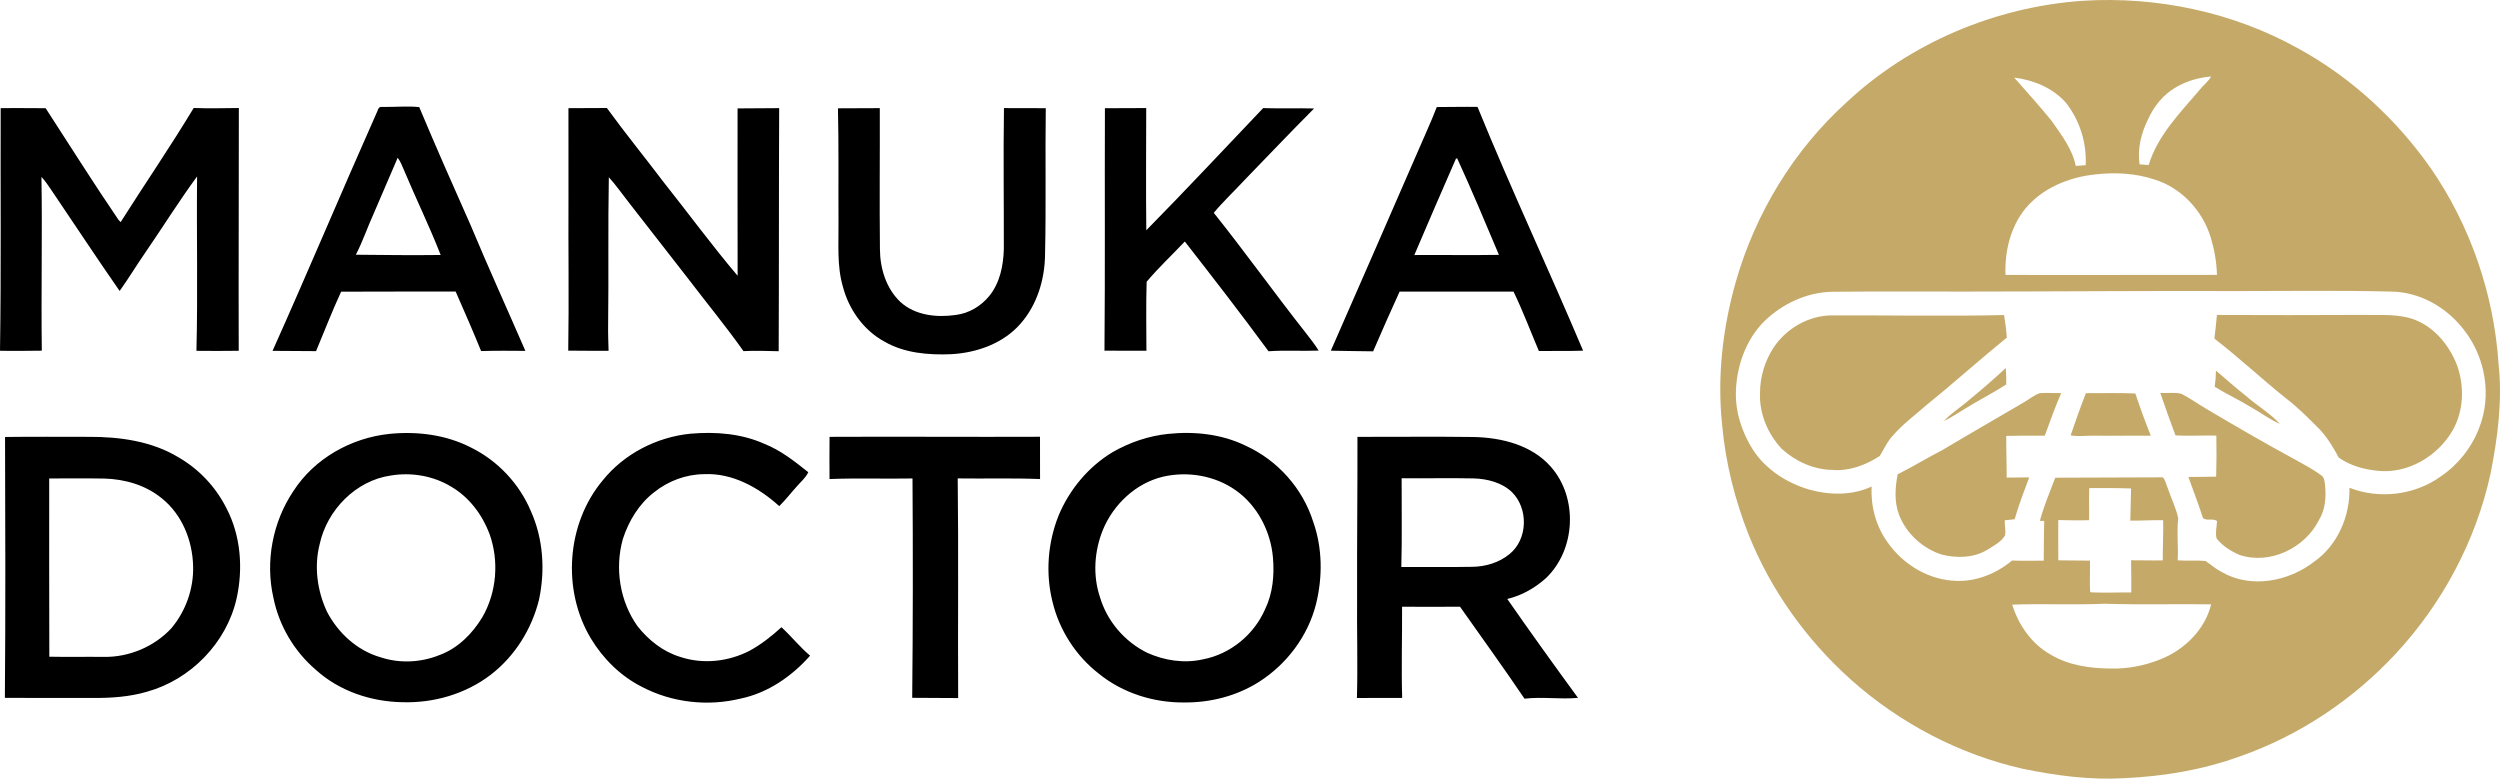
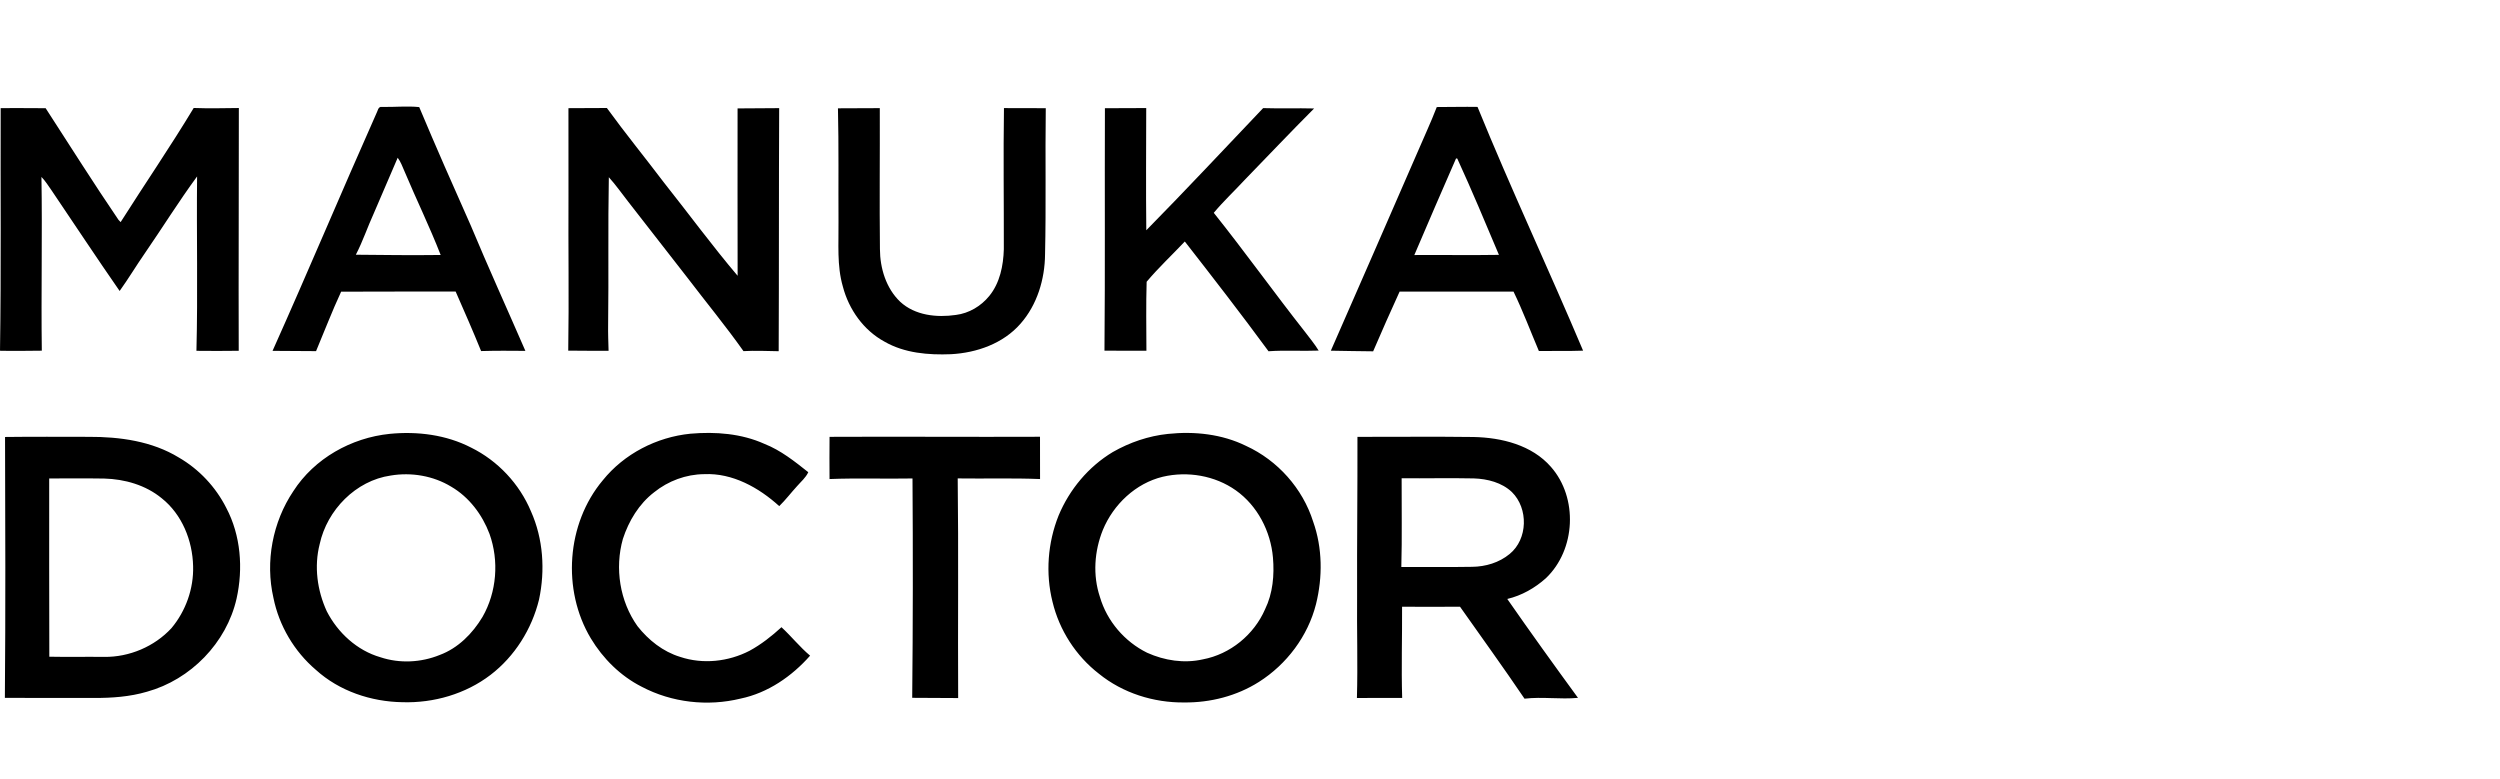
<svg xmlns="http://www.w3.org/2000/svg" viewBox="0 0 1458.37 454.22">
  <defs>
    <style>.cls-1{fill:#c5a968}</style>
  </defs>
-   <path class="cls-1" d="M1214.86.46c43.7-2.73 88.33 6.73 126.56 28.23 30.44 16.77 56.54 40.98 76.51 69.35 23.19 33.58 36.91 73.59 39.6 114.3 2.33 21.41-.51 42.98-4.68 63.98-8.59 39.3-28.21 75.95-55.6 105.35-24.84 26.6-56.02 47.48-90.43 59.49-21.65 7.9-44.61 11.75-67.58 12.78-19.8 1.17-39.6-1.44-58.97-5.41-37.26-8.36-72.13-26.7-100.59-52.09-25.87-23.19-46.65-52.17-59.59-84.46-8.02-20.33-13.42-41.74-15.43-63.52-3.05-28.23.19-56.92 7.95-84.16 11.39-39.86 33.76-76.7 64.53-104.57 37.25-34.87 86.93-55.7 137.72-59.27m54.51 50.44c-7.34 4.14-12.83 11.03-16.27 18.64-4.05 8.06-6.34 17.32-4.98 26.33 1.75.13 3.52.29 5.3.41 5.2-17.24 18.25-30.36 29.64-43.74 2.11-2.77 5.09-4.85 6.82-7.93-7.16.63-14.31 2.6-20.51 6.29m-94.39-5.62c7.32 8.29 14.74 16.5 21.72 25.08 5.71 8.19 12.15 16.41 14.18 26.43 1.91-.15 3.84-.29 5.78-.43.7-12.99-3.47-26.27-11.55-36.46-7.59-8.6-18.91-13.29-30.13-14.62m46.97 56.5c-15.24 1.63-30.64 7.99-40.56 20.03-8.67 10.79-12.02 24.94-11.48 38.59 41.11-.01 82.23.04 123.35-.04-.21-7.38-1.5-14.73-3.62-21.81-4.76-15.62-17.18-29.11-32.96-33.88-11.14-3.7-23.14-4.25-34.73-2.89m-73.14 68.31c-26.34.1-52.68-.19-79.02.1-14-.02-27.65 5.81-38.13 14.94-12.09 10.45-18.26 26.48-18.99 42.19-.61 12.41 3.31 24.74 9.96 35.13 7.51 11.55 19.81 19.33 32.87 23.17 11.81 3.3 25.07 3.48 36.32-1.81-.62 11.4 2.48 23.04 9.15 32.35 8.99 12.99 23.93 22.15 39.9 22.67 11.99.57 23.74-4.25 32.87-11.85 6.16.22 12.32.13 18.48.06.07-7.72.02-15.44.25-23.15-.63-.02-1.89-.04-2.52-.06 2.32-8.6 5.84-16.83 8.97-25.16 20.93-.11 41.86-.12 62.79-.22 1.62 1.91 2.04 4.61 3.06 6.88 1.88 5.71 4.69 11.14 5.89 17.05-.98 8.13.19 16.32-.32 24.48 5.41.43 10.87-.14 16.28.38 3.18 2.2 6.1 4.81 9.61 6.55 16.89 9.71 38.95 5.42 53.81-6.2 13.66-9.62 20.91-26.57 20.5-43.04 17.32 6.77 37.87 4.35 53.04-6.45 10.21-6.87 18.2-16.87 22.6-28.36 7.5-18.82 3.75-41.26-8.7-57.11-10-13.24-25.87-22.4-42.66-22.54-29.68-.73-59.37-.32-89.05-.3-52.32-.2-104.64.28-156.96.3m69.97 114.64c-.32 6.23.05 12.48-.12 18.72-5.99.18-11.98.06-17.97-.07-.03 7.83-.06 15.66.03 23.49 6.15.09 12.3.07 18.46.18.1 6-.2 12.01.09 18l.49.5c7.82.35 15.68 0 23.52.07.02-6.26-.01-12.52-.12-18.78 6.16-.04 12.32.2 18.48.07-.03-7.82.41-15.64.24-23.45-6.39-.09-12.78.29-19.16.27.2-6.26.26-12.52.43-18.78-8.12-.28-16.25-.23-24.37-.22m-44.95 67.99c3.7 11.95 11.32 22.92 22.36 29.13 10.65 6.39 23.32 8.11 35.54 8.15 9.95.22 19.9-1.84 29.1-5.59 13.68-5.63 25.5-17.23 29.04-31.87-20.7-.3-41.41.33-62.09-.35-17.97.79-35.99-.14-53.95.53" />
-   <path class="cls-1" d="M1293.24 183.73c28.19.11 56.39.14 84.58-.02 8.97.25 18.11-.6 26.91 1.57 13.75 3.45 23.89 15.31 28.73 28.19 4.21 12.23 3.74 26.28-2.74 37.64-8.73 15.08-26.25 25.48-43.89 23.51-7.92-.82-16.06-3.01-22.54-7.73-3.23-5.92-6.68-11.81-11.39-16.69-6.13-6.18-12.27-12.4-19.2-17.69-14.23-11.37-27.53-23.85-41.94-35 .6-4.58 1.04-9.18 1.48-13.78m-258.76 19.24c7.44-11.38 20.63-18.99 34.32-19 33.42-.1 66.85.57 100.26-.18.71 4.36 1.34 8.74 1.61 13.16-15.67 12.7-30.65 26.23-46.34 38.9-6.71 5.94-14.02 11.24-19.93 18.02-3.38 3.53-5.34 8.05-7.86 12.14-8.17 5.32-17.89 8.99-27.79 8.11-10.95-.21-21.44-5.02-29.43-12.35-8.13-8.67-13.08-20.53-12.63-32.48.02-9.29 2.78-18.52 7.79-26.32m114.28 30.27c7.3-5.95 14.39-12.16 21.31-18.54.2 3.19.36 6.39.24 9.59-7.89 5.1-16.33 9.31-24.31 14.3-3.97 2.45-7.87 5.02-12.07 7.06 4.37-4.76 10.02-8.12 14.83-12.41m143.92-16.99c5.87 4.85 11.48 10.03 17.51 14.7 6.4 5.68 13.95 10 19.79 16.32-5.86-2.49-10.98-6.46-16.53-9.54-7.01-4.33-14.51-7.79-21.51-12.13.46-3.1.69-6.22.74-9.35m-112.31 18.6c3.17-1.81 6.02-4.26 9.51-5.49 4.16-.33 8.34.03 12.52-.04-3.55 8.13-6.56 16.49-9.57 24.83-7.5-.04-14.99-.04-22.48.14-.08 8.1.29 16.2.24 24.31 4.38.03 8.75-.13 13.14-.11-3.01 8.08-6.12 16.12-8.49 24.42-1.93.22-3.86.41-5.77.59-.16 2.94.78 5.94.16 8.83-2.16 3.75-6.28 5.8-9.81 8.06-7.94 5.12-18.1 5.35-27.03 3.15-11.16-3.56-20.79-12.27-24.98-23.27-2.9-7.52-2.29-15.82-.82-23.58 8.85-4.44 17.31-9.63 26.12-14.16 15.66-9.38 31.52-18.42 47.26-27.68m36.44-5.49c9.61.01 19.23-.21 28.84.16 2.75 8.31 5.78 16.55 9.03 24.68-10.64-.19-21.27.12-31.9-.04-4.97-.17-9.95.66-14.87-.18 2.83-8.25 5.68-16.5 8.9-24.62m43.4-.15c4.07.27 8.28-.48 12.27.48 5.38 2.78 10.3 6.36 15.55 9.39 16.8 9.97 33.73 19.74 50.91 29.06 5.1 2.82 10.27 5.58 15.01 9.01 2.04 1.29 2.13 3.92 2.38 6.08.69 6.82.11 14.1-3.54 20.08-8.18 16.46-28.79 26.39-46.55 20.34-4.96-2.21-9.86-5.24-13.21-9.58-.81-3.28.08-6.74.29-10.06-2.37-1.99-6.22.23-8.26-1.95-2.58-8.02-5.64-15.88-8.46-23.81 5.39-.08 10.79-.06 16.2-.21.23-7.98.24-15.96.1-23.94-7.94-.2-15.89.31-23.82-.09-3.06-8.23-6.07-16.47-8.87-24.8" />
  <path d="M219.55 66.19c.82-1.34.96-4.1 3.1-3.82 7.3.18 14.62-.64 21.9.1 9.71 23.11 19.81 46.06 30.02 68.96 10.26 24.58 21.3 48.82 31.91 73.25-8.61-.09-17.22-.13-25.83.11-4.73-11.66-9.79-23.19-14.85-34.71-22.27.04-44.53-.06-66.8.07-5.3 11.38-9.75 23.12-14.63 34.68-8.46-.11-16.92-.12-25.38-.16 20.61-45.97 40.08-92.45 60.56-138.48m12.44 25.82c-4.69 10.83-9.36 21.67-13.98 32.53-3.64 7.95-6.39 16.29-10.43 24.05 16.49.16 32.99.37 49.48.15-6.42-16.48-14.2-32.39-21.05-48.69-1.21-2.74-2.2-5.62-4.02-8.04m606.15-29.57c7.92 0 15.85-.21 23.77-.08 19.49 47.84 41.49 94.61 61.58 142.19-8.6.31-17.2.1-25.8.19-4.9-11.56-9.31-23.33-14.78-34.63-22.16.04-44.31.05-66.46.01-5.3 11.53-10.39 23.16-15.43 34.82-8.23-.06-16.46-.24-24.68-.37 16.71-38.25 33.53-76.46 50.12-114.77 3.87-9.12 8.12-18.1 11.68-27.36m11.24 29.98c-8.16 18.76-16.36 37.51-24.34 56.35 16.45-.13 32.91.18 49.36-.1-7.94-18.8-15.79-37.65-24.31-56.19-.18-.02-.53-.04-.71-.06M.39 63.06c8.75 0 17.49-.02 26.24.06 14.09 21.75 27.91 43.68 42.48 65.11.32.33.94 1.01 1.26 1.34 14.1-22.26 29.02-44 42.62-66.58 8.78.32 17.56.13 26.34.02.05 47.21-.24 94.41-.07 141.62-8.22.08-16.45.15-24.67.02.86-33.9.02-67.82.38-101.72-10.71 14.57-20.25 29.98-30.52 44.87-5.01 7.23-9.53 14.79-14.66 21.94-13.48-19.4-26.48-39.13-39.72-58.7-1.89-2.66-3.6-5.48-5.89-7.83.56 33.78-.24 67.58.21 101.36-8.13.06-16.26.23-24.39.04.72-47.18.22-94.37.39-141.55m331.21.04c7.47-.02 14.95-.1 22.42-.1 10.77 14.83 22.37 29.04 33.42 43.65 14.32 18.04 27.95 36.63 42.85 54.22-.07-32.54-.04-65.09-.03-97.63 8.09.01 16.18-.16 24.27-.16-.23 47.27-.07 94.54-.29 141.8-6.85-.1-13.7-.44-20.53-.05-10.37-14.66-21.81-28.51-32.68-42.79-11.55-14.76-23.05-29.56-34.55-44.36-3.75-4.78-7.23-9.79-11.32-14.3-.55 28.64-.03 57.3-.41 85.94-.09 5.11.13 10.22.26 15.33-7.85.03-15.69-.06-23.53-.11.48-30.09-.03-60.19.14-90.28.1-17.06-.11-34.11-.02-51.16m157.22.08c8.14-.09 16.28-.04 24.41-.1.1 27.4-.23 54.81.08 82.21.04 11.15 3.56 22.85 11.79 30.71 8.63 8.02 21.34 9.35 32.53 7.71 7.63-.95 14.64-5.13 19.46-11.06 6.21-7.61 8.22-17.72 8.49-27.3.06-27.43-.33-54.87.08-82.3 8.13.08 16.26-.04 24.39.06-.38 28.4.22 56.83-.42 85.24-.12 14.52-4.59 29.44-14.31 40.47-10.1 11.58-25.54 17-40.56 17.8-13.2.53-27.09-.6-38.77-7.32-12.21-6.61-20.83-18.8-24.3-32.11-3.58-12.3-2.38-25.22-2.55-37.85-.13-22.05.19-44.11-.32-66.16m155.73-.08c8.03.07 16.07-.07 24.1-.08-.01 23.77-.24 47.54.04 71.3 23.06-23.42 45.5-47.46 68.16-71.26 9.91.32 19.82-.06 29.73.21-13.64 13.67-26.93 27.7-40.39 41.56-6 6.48-12.47 12.53-18.14 19.31 18.24 22.83 35.23 46.64 53.33 69.59 2.67 3.55 5.54 6.97 7.86 10.78-9.75.4-19.52-.32-29.25.39-15.88-21.64-32.33-42.86-48.83-64.03-7.4 7.84-15.33 15.24-22.27 23.49-.4 13.4-.17 26.83-.13 40.25-8.16.01-16.31-.06-24.47-.05.42-47.15.08-94.31.26-141.46M227.32 253.09c16.16-1.59 32.97.51 47.52 8.02 15.57 7.69 28.2 21.16 34.9 37.18 7.16 16.04 8.35 34.39 4.7 51.48-4.23 17.22-14.14 33.09-28.27 43.91-14.55 11.14-33.16 16.51-51.39 15.95-18.28-.29-36.82-6.46-50.5-18.86-12.61-10.75-21.5-25.75-24.77-42-4.86-21.19-.49-44.23 11.61-62.26 12.28-19.08 33.8-31.14 56.2-33.42m.61 24.31c-20.38 2.93-37.13 20.13-41.44 39.98-3.35 13.05-1.45 27.05 4.13 39.21 6.42 12.52 17.67 22.89 31.33 26.82 11.2 3.72 23.65 3.1 34.55-1.33 10.73-3.98 19.17-12.52 24.97-22.2 8.32-14.53 9.72-32.69 4.09-48.42-4.22-11.23-11.88-21.45-22.34-27.55-10.45-6.37-23.27-8.52-35.29-6.51m123.67 2.83c12.46-15.5 31.46-25.27 51.17-27.23 14.56-1.26 29.74-.13 43.2 5.95 9.52 3.75 17.6 10.21 25.54 16.51-1.48 3.23-4.26 5.5-6.53 8.12-3.53 3.85-6.68 8.02-10.41 11.67-11.89-10.79-27.27-19.42-43.79-18.65-10.57.08-20.98 3.95-29.2 10.57-8.83 6.78-14.8 16.71-18.22 27.2-4.83 17.07-1.82 36.36 8.5 50.88 6.4 8.14 14.91 14.91 24.92 17.95 13.23 4.43 28.12 2.8 40.45-3.56 6.81-3.7 12.94-8.54 18.64-13.76 5.77 5.32 10.67 11.54 16.7 16.6-10.63 12.05-24.62 21.72-40.53 25.04-19.23 4.71-40.16 2.34-57.7-6.91-12.39-6.27-22.58-16.4-29.7-28.24-16.89-28.2-14.2-66.88 6.96-92.14m329.74-27.11c15.44-1.63 31.49.08 45.55 6.99 18.43 8.45 33.02 24.81 39.13 44.16 5.48 15.4 5.58 32.38 1.67 48.16-4.72 18.65-17.09 35.1-33.3 45.37-12.93 8.2-28.32 12.13-43.57 11.98-17.82.19-35.86-5.47-49.76-16.75-13.44-10.4-23.11-25.44-27.07-41.95-4.16-16.59-2.8-34.44 3.53-50.3 6.33-15.23 17.45-28.57 31.63-37.08 9.88-5.64 20.85-9.4 32.19-10.58m-3.03 24.99c-15.82 3.81-28.82 16.16-34.96 31.04-4.97 12.34-5.95 26.38-1.71 39.08 4.12 14.09 14.41 26.1 27.56 32.56 10.11 4.55 21.62 6.34 32.52 3.84 15.94-2.99 29.82-14.38 36.25-29.2 4.55-9.32 5.49-19.97 4.61-30.18-1.33-15.3-9-30.24-21.65-39.2-12.21-8.64-28.14-11.32-42.62-7.94m-194.39-23.28c40.92-.21 81.84.13 122.77-.05.07 8.22-.04 16.44.03 24.67-16-.65-32.03-.14-48.04-.37.53 42.71.03 85.42.27 128.13-8.94-.08-17.88-.05-26.81-.14.43-42.65.46-85.31.17-127.96-16.13.3-32.29-.31-48.4.34-.05-8.21-.07-16.41.01-24.62m307.95.01c22.59.04 45.18-.22 67.77.08 16.3.34 33.98 4.67 45.1 17.43 15.92 18.07 14.48 48.31-2.91 64.91-6.41 5.75-14.15 10.16-22.56 12.14 13.49 19.4 27.3 38.6 41.25 57.69-10.38.99-20.82-.75-31.19.48-12.23-18.09-25.06-35.79-37.63-53.65-11.27.03-22.54.14-33.8.01.1 17.73-.48 35.47.06 53.2-8.8.06-17.6-.09-26.4.05.57-19.94-.09-39.88.11-59.83-.11-30.84.28-61.68.2-92.51m25.78 24.15c-.06 17.25.29 34.51-.18 51.76 13.76-.09 27.53.15 41.29-.1 7.85-.08 15.77-2.43 21.89-7.48 10.67-8.69 11.01-26.56 1.33-36.12-5.88-5.59-14.26-7.7-22.18-7.97-14.05-.31-28.1.04-42.15-.09M2.94 254.91c16.29-.2 32.58-.1 48.87-.08 18.03-.07 36.84 2.5 52.48 12.05 11.82 6.83 21.54 17.18 27.69 29.37 8.51 16.09 9.94 35.36 6.02 52.96-5.85 25.82-26.8 47.26-52.24 54.3-10.03 2.96-20.56 3.69-30.97 3.64-17.32.1-34.64-.05-51.95-.06.42-50.72.26-101.45.1-152.18M28.7 279.1c0 34.66-.05 69.33.07 103.99 10.69.23 21.38-.03 32.07.11 14.61.16 29.23-6.01 39.16-16.75 8.38-10 13.03-23.1 12.65-36.17-.33-14.92-6.44-30.19-18.32-39.63-9.36-7.7-21.58-11.18-33.55-11.49-10.69-.19-21.39-.01-32.08-.06" />
</svg>